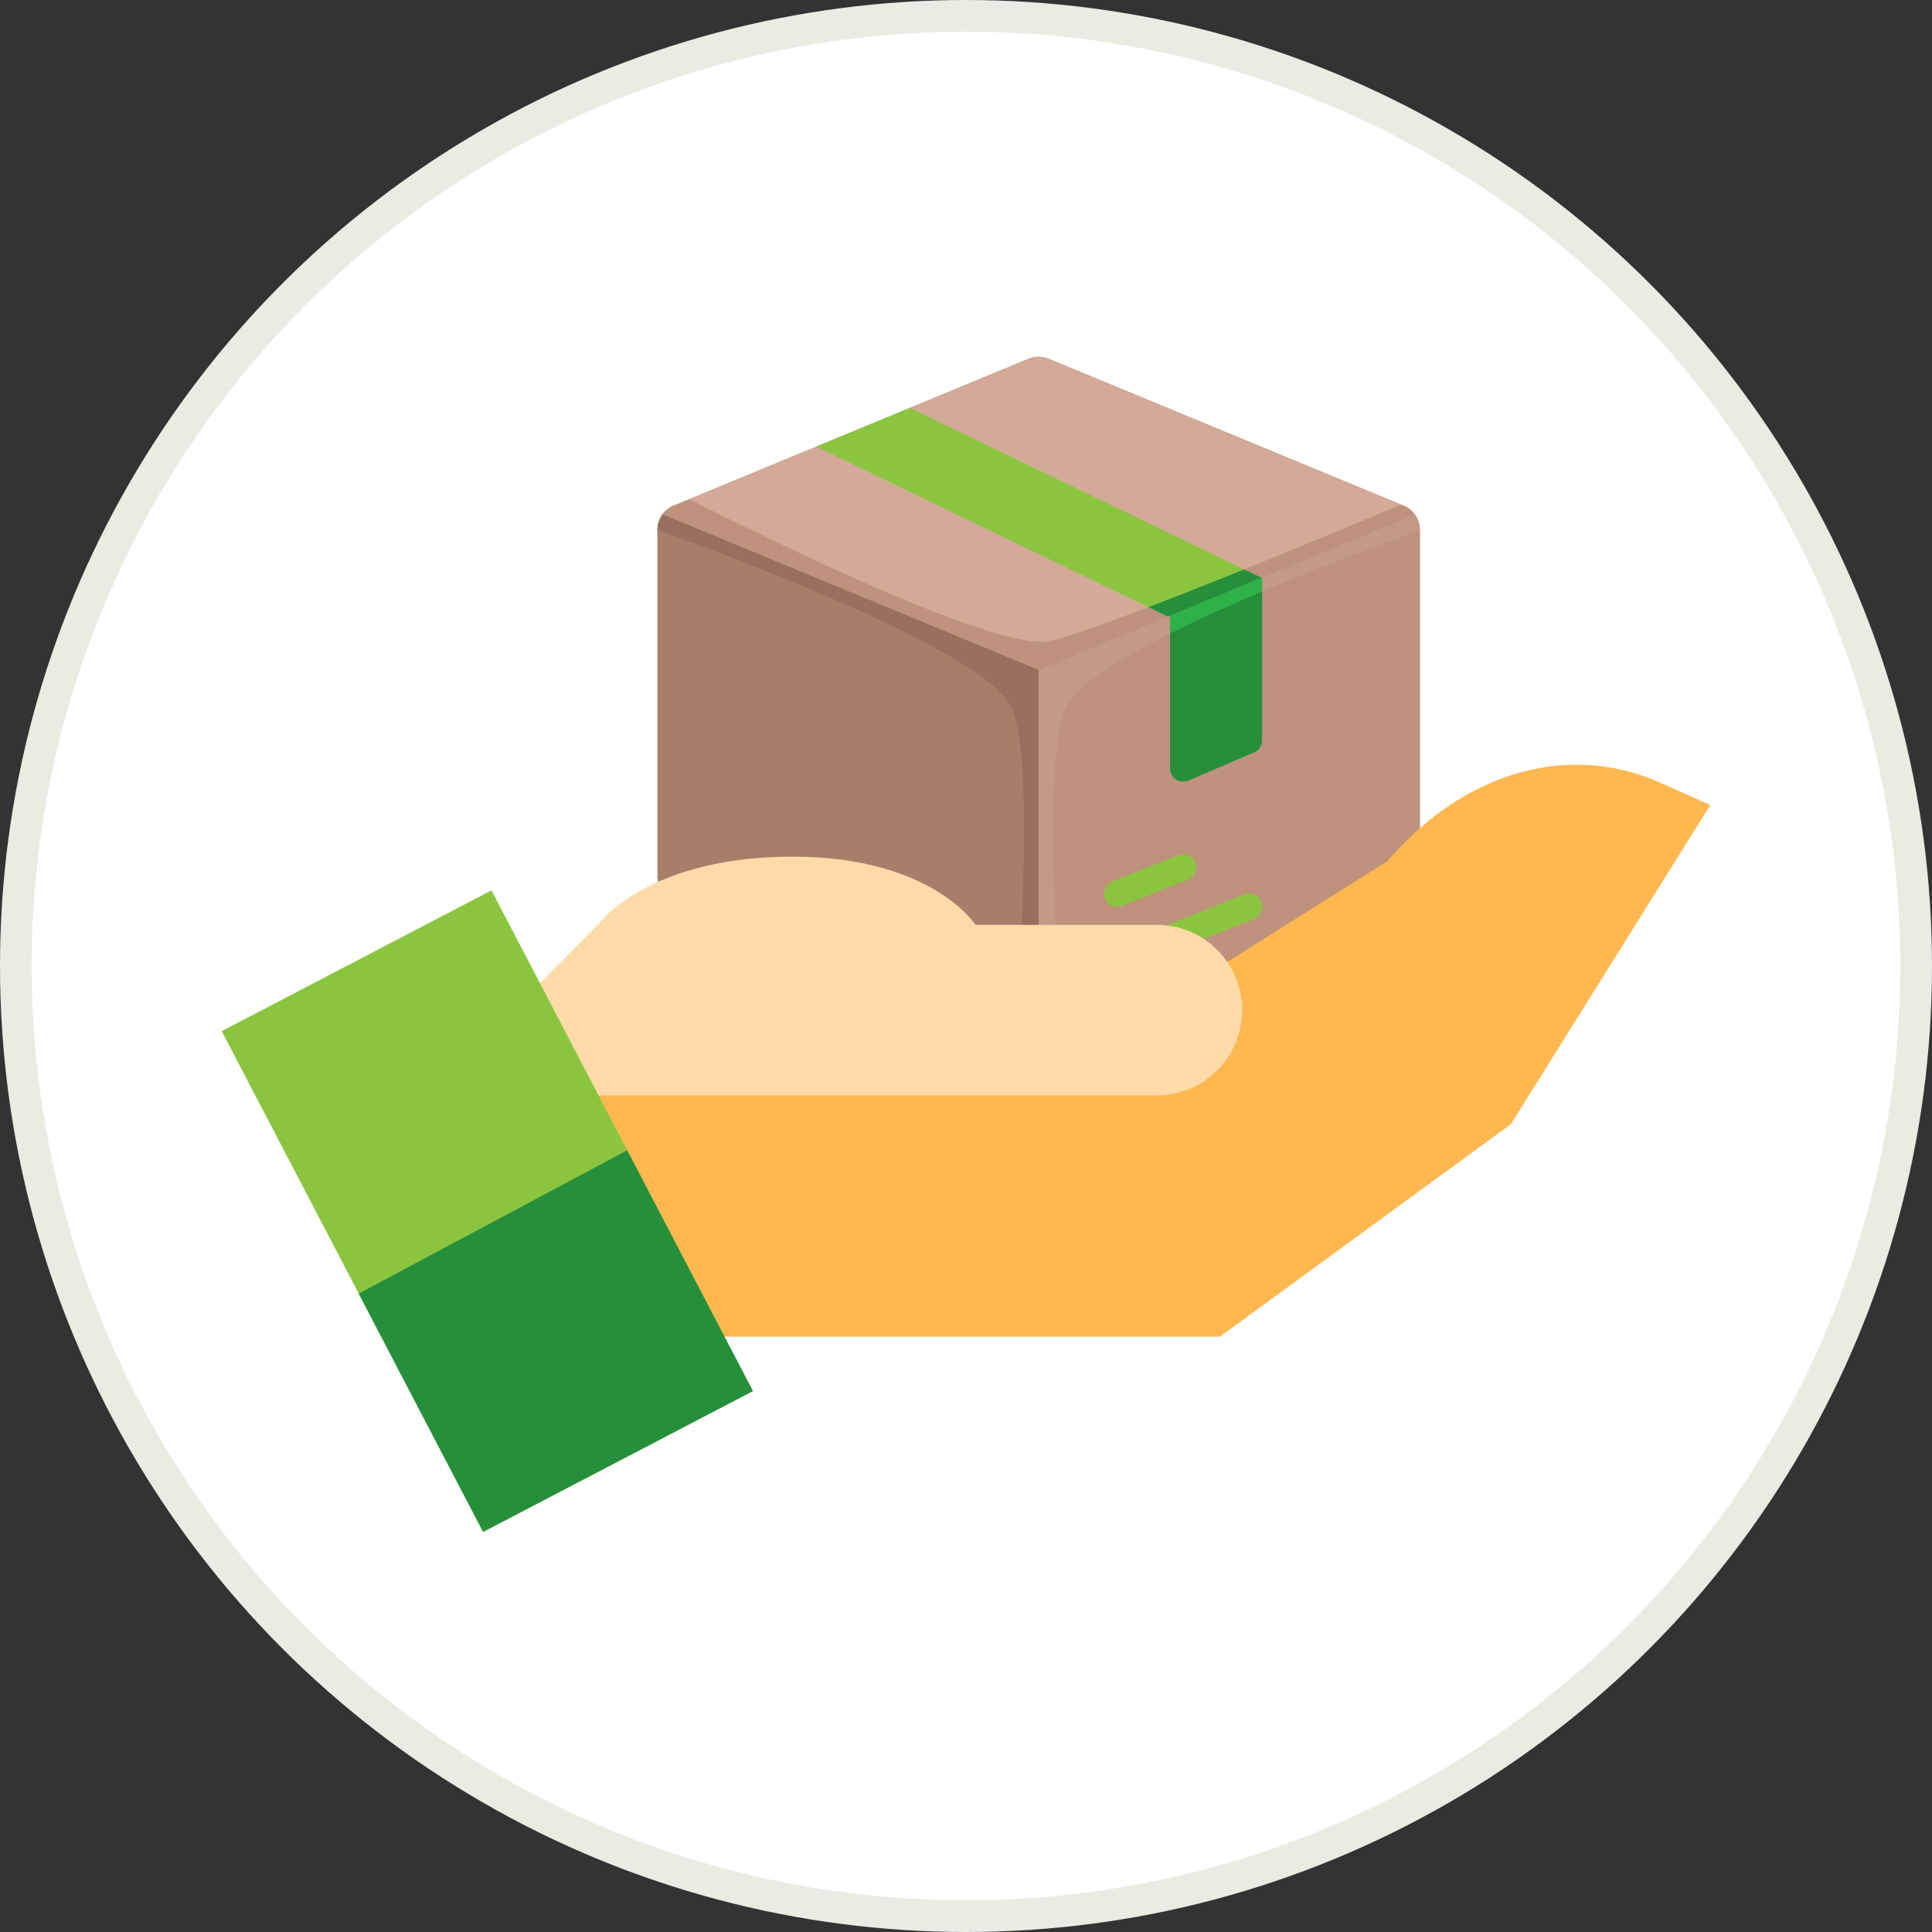
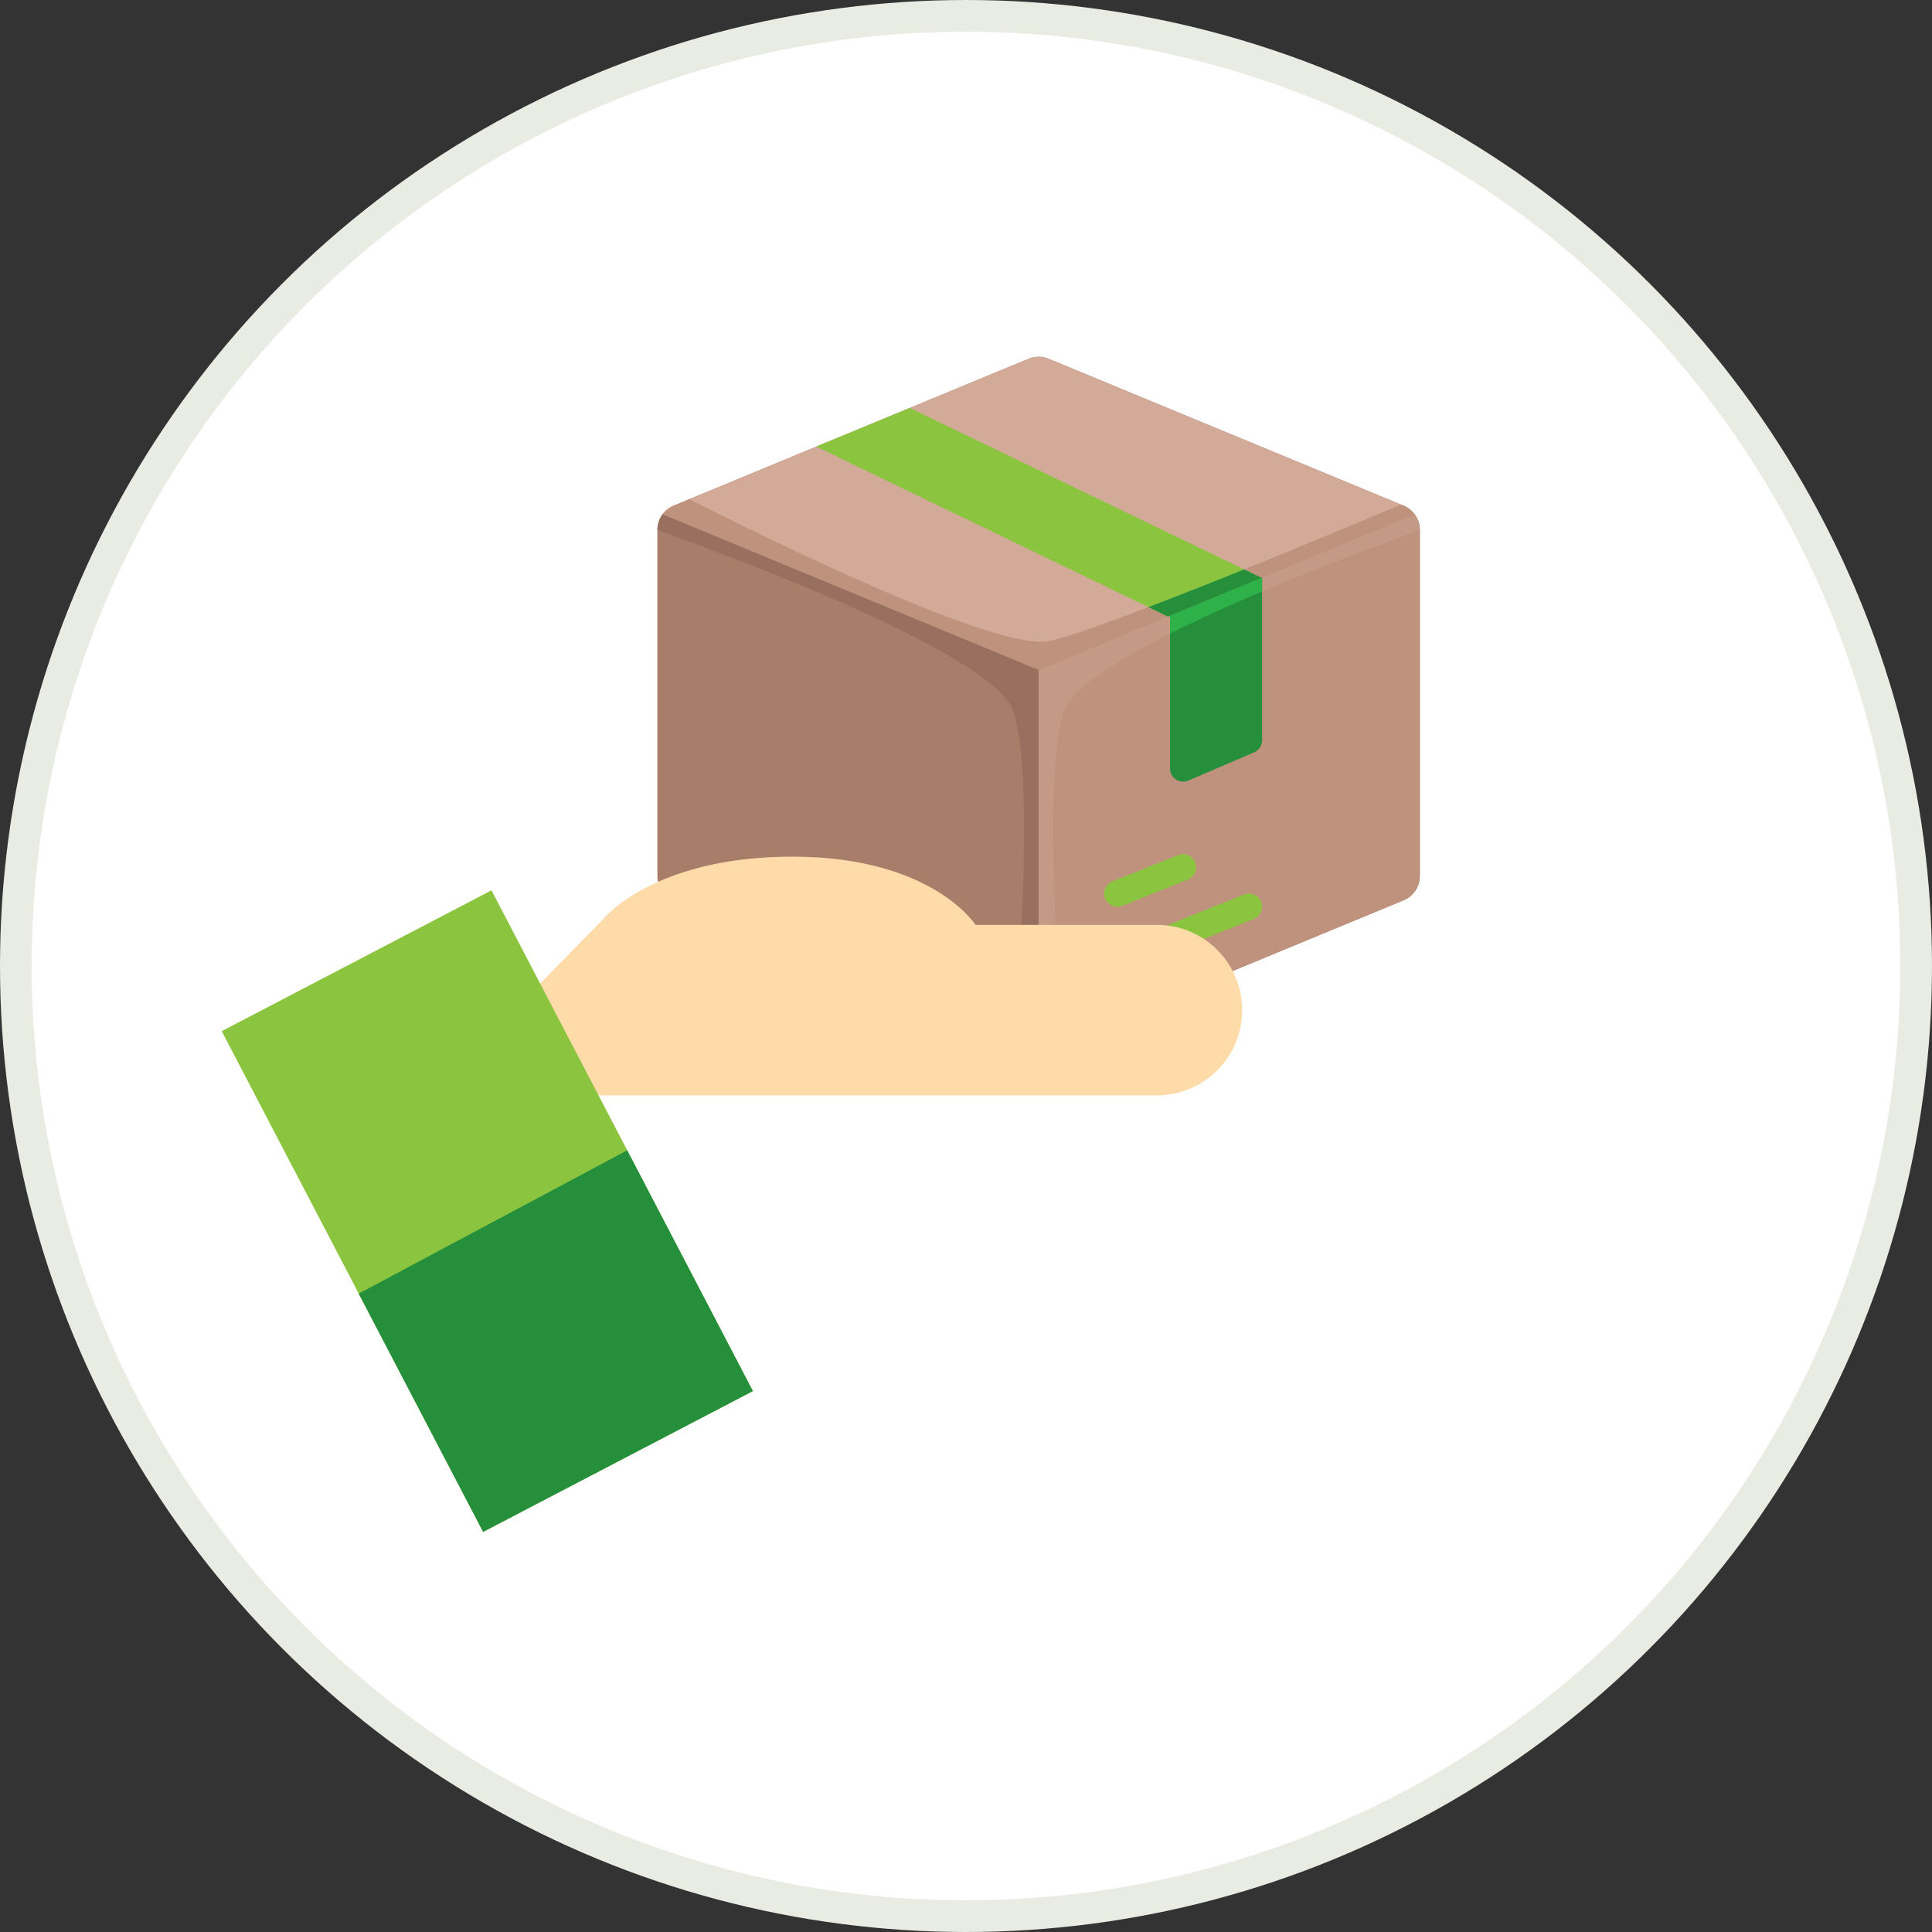
<svg xmlns="http://www.w3.org/2000/svg" width="61" height="61" viewBox="0 0 61 61" fill="none">
  <rect x="0" y="0" width="61" height="61" fill="#333333" stroke="none" />
  <circle cx="30.5" cy="30.5" r="30" fill="white" stroke="#E8ECE3" />
  <path d="M44.829 27.659V16.732C44.829 16.567 44.78 16.407 44.689 16.271C44.597 16.134 44.468 16.028 44.316 15.965L33.11 11.328C33.009 11.286 32.901 11.264 32.792 11.264C32.683 11.264 32.576 11.286 32.475 11.328L21.268 15.965C21.117 16.028 20.987 16.134 20.896 16.271C20.805 16.407 20.756 16.567 20.756 16.732V27.659C20.756 27.994 20.958 28.297 21.268 28.425L32.475 33.062C32.678 33.147 32.907 33.147 33.11 33.062L44.316 28.425C44.468 28.363 44.598 28.256 44.689 28.12C44.78 27.983 44.829 27.823 44.829 27.659Z" fill="#A87E6B" />
  <path d="M20.918 16.243L32.793 21.156L44.667 16.243C44.578 16.119 44.456 16.023 44.315 15.965L33.108 11.329C33.009 11.286 32.901 11.264 32.793 11.264C32.684 11.264 32.577 11.286 32.477 11.329L21.271 15.965C21.129 16.023 21.007 16.119 20.918 16.243Z" fill="#D3A997" />
  <path d="M20.918 16.243L32.793 21.156L44.667 16.243C44.578 16.119 44.456 16.023 44.315 15.965L44.236 15.932C42.351 16.725 34.87 19.858 33.141 20.24C31.514 20.601 24.179 16.986 21.765 15.762L21.271 15.965C21.129 16.023 21.007 16.119 20.918 16.243ZM32.793 21.156V33.128C32.901 33.127 33.009 33.104 33.108 33.061L44.315 28.425C44.467 28.362 44.597 28.256 44.688 28.119C44.78 27.983 44.829 27.822 44.829 27.657V16.733C44.829 16.557 44.772 16.386 44.667 16.244L32.793 21.156Z" fill="#BE927C" />
  <path d="M32.792 21.156V33.127C32.901 33.126 33.008 33.103 33.108 33.06L33.559 32.873C33.385 30.664 32.936 24.119 33.621 22.401C34.353 20.572 42.844 17.447 44.828 16.741V16.733C44.828 16.556 44.772 16.385 44.667 16.244L32.792 21.156Z" fill="#C49986" />
  <path d="M32.792 21.151V33.121C32.684 33.12 32.577 33.098 32.477 33.055L32.025 32.867C32.2 30.658 32.648 24.113 31.963 22.395C31.232 20.566 22.74 17.441 20.756 16.735V16.727C20.756 16.551 20.813 16.379 20.918 16.238L32.792 21.151Z" fill="#99705F" />
  <path d="M25.77 14.101L36.881 19.468L39.833 18.244L28.726 12.881L25.77 14.101Z" fill="#8BC53F" />
  <path d="M36.259 19.169L36.877 19.468H36.881L39.833 18.244L39.28 17.978C38.277 18.385 37.27 18.782 36.259 19.169Z" fill="#268F3B" />
  <path d="M36.942 19.439V24.263C36.942 24.332 36.959 24.4 36.991 24.46C37.024 24.521 37.071 24.573 37.129 24.611C37.186 24.649 37.252 24.672 37.321 24.677C37.389 24.683 37.458 24.672 37.521 24.645L39.596 23.755C39.671 23.724 39.735 23.67 39.78 23.603C39.824 23.535 39.848 23.455 39.848 23.374V18.239L36.942 19.439Z" fill="#268F3B" />
  <path d="M36.942 19.439V20.003C37.852 19.546 38.856 19.094 39.848 18.675V18.239L36.942 19.439Z" fill="#2FB149" />
  <path d="M35.282 28.628C35.335 28.628 35.387 28.619 35.436 28.599L37.511 27.768C37.611 27.726 37.691 27.646 37.733 27.546C37.775 27.445 37.775 27.333 37.735 27.232C37.695 27.131 37.617 27.05 37.517 27.006C37.418 26.962 37.305 26.959 37.203 26.997L35.128 27.827C35.037 27.862 34.961 27.927 34.913 28.013C34.865 28.098 34.849 28.197 34.868 28.293C34.886 28.389 34.938 28.475 35.014 28.536C35.09 28.598 35.185 28.63 35.282 28.628ZM35.282 30.703C35.335 30.703 35.387 30.694 35.436 30.674L39.587 29.013C39.689 28.973 39.771 28.893 39.814 28.792C39.858 28.691 39.859 28.576 39.818 28.474C39.777 28.372 39.698 28.29 39.596 28.247C39.495 28.203 39.381 28.202 39.279 28.243L35.128 29.903C35.037 29.938 34.961 30.003 34.914 30.088C34.866 30.173 34.85 30.272 34.869 30.368C34.887 30.464 34.939 30.55 35.014 30.611C35.09 30.672 35.185 30.705 35.282 30.703Z" fill="#8BC53F" />
-   <path d="M52.435 24.719C50.878 24.024 49.19 23.959 47.552 24.531C46.172 25.013 44.887 25.924 43.823 27.174L38.759 30.367C38.751 30.361 38.744 30.354 38.736 30.348V30.439H17.656L16.523 31.596L18.144 34.585L20.78 39.45H20.604L22.359 42.202H38.518L47.703 35.495L54 25.418L52.435 24.719Z" fill="#FFB74F" />
  <path d="M39.22 31.893C39.22 32.636 38.919 33.309 38.431 33.797C37.944 34.283 37.271 34.585 36.528 34.585H17.192L15.802 32.333L16.523 31.596L19.057 29.006C19.057 29.006 19.782 28.1 21.634 27.521C22.503 27.248 23.62 27.048 25.028 27.048C29.431 27.048 30.802 29.202 30.802 29.202H36.528C37.435 29.202 38.238 29.65 38.724 30.338C39.047 30.792 39.221 31.336 39.22 31.893Z" fill="#FFDBA9" />
  <path d="M23.772 43.921L15.254 48.367L11.326 40.843L7 32.557L15.518 28.111L19.803 36.319L23.772 43.921Z" fill="#8BC53F" />
  <path d="M23.771 43.921L15.254 48.367L11.325 40.843L19.802 36.319L23.771 43.921Z" fill="#268F3B" />
</svg>